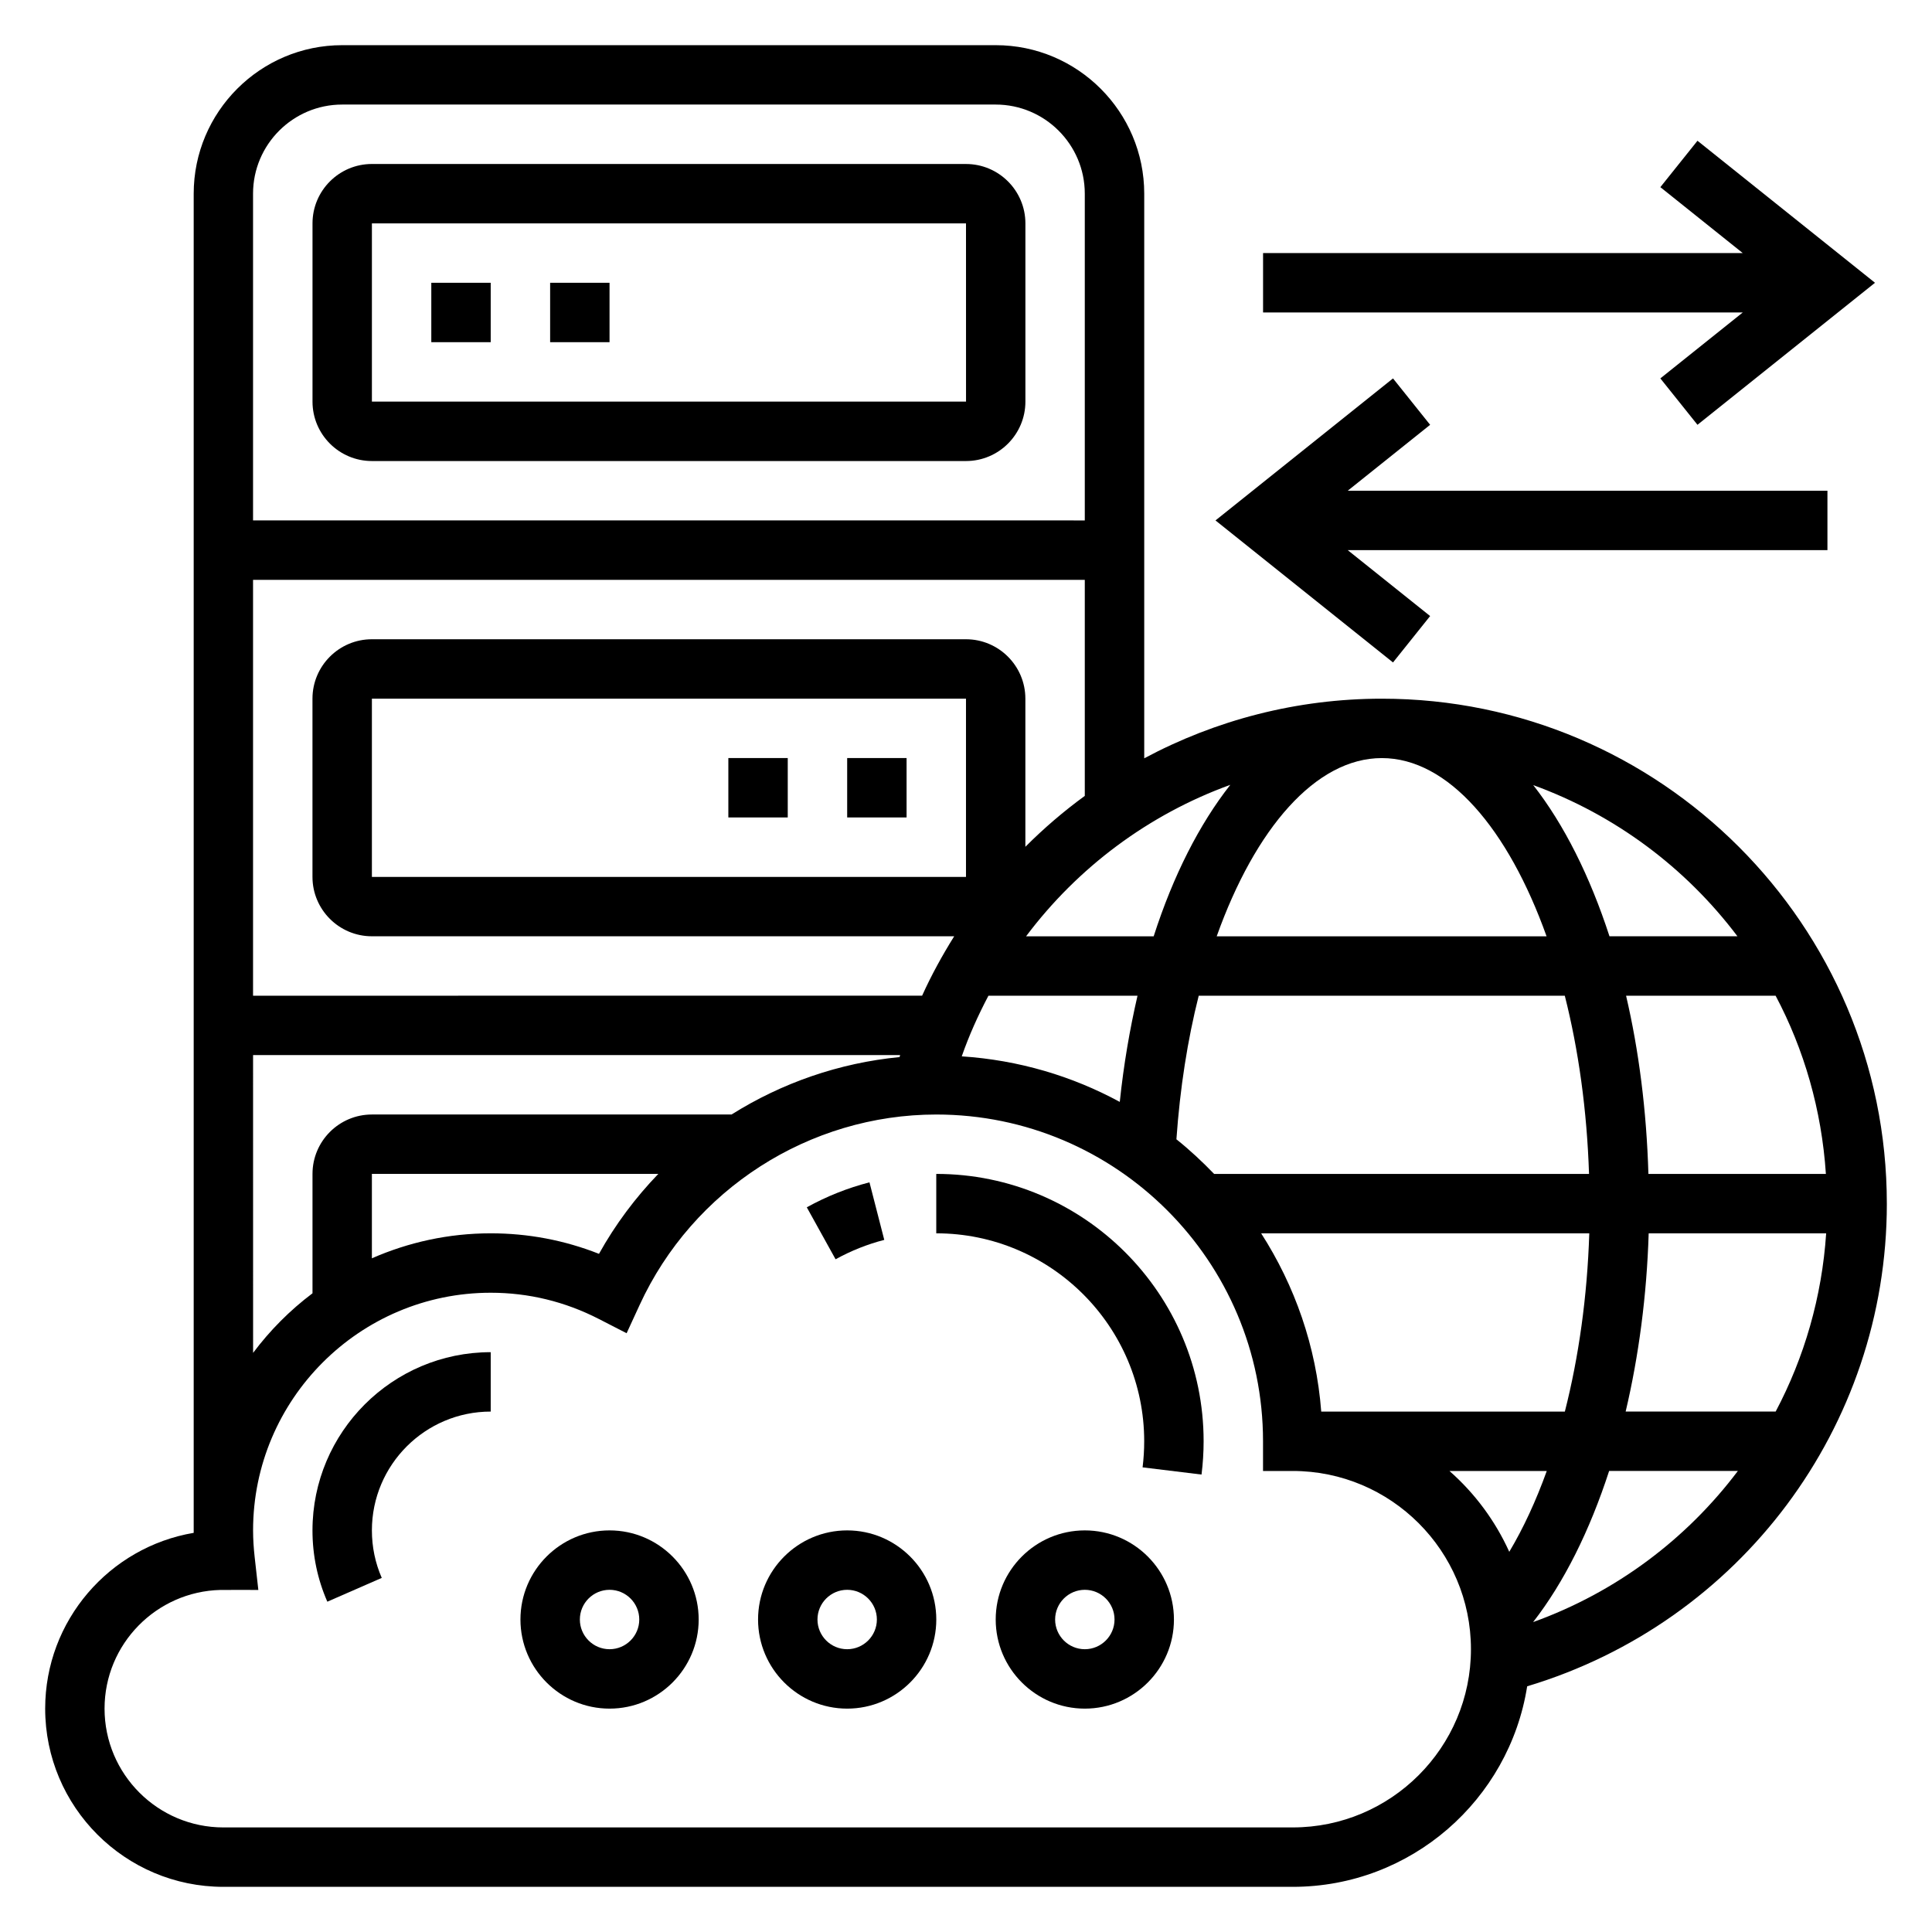
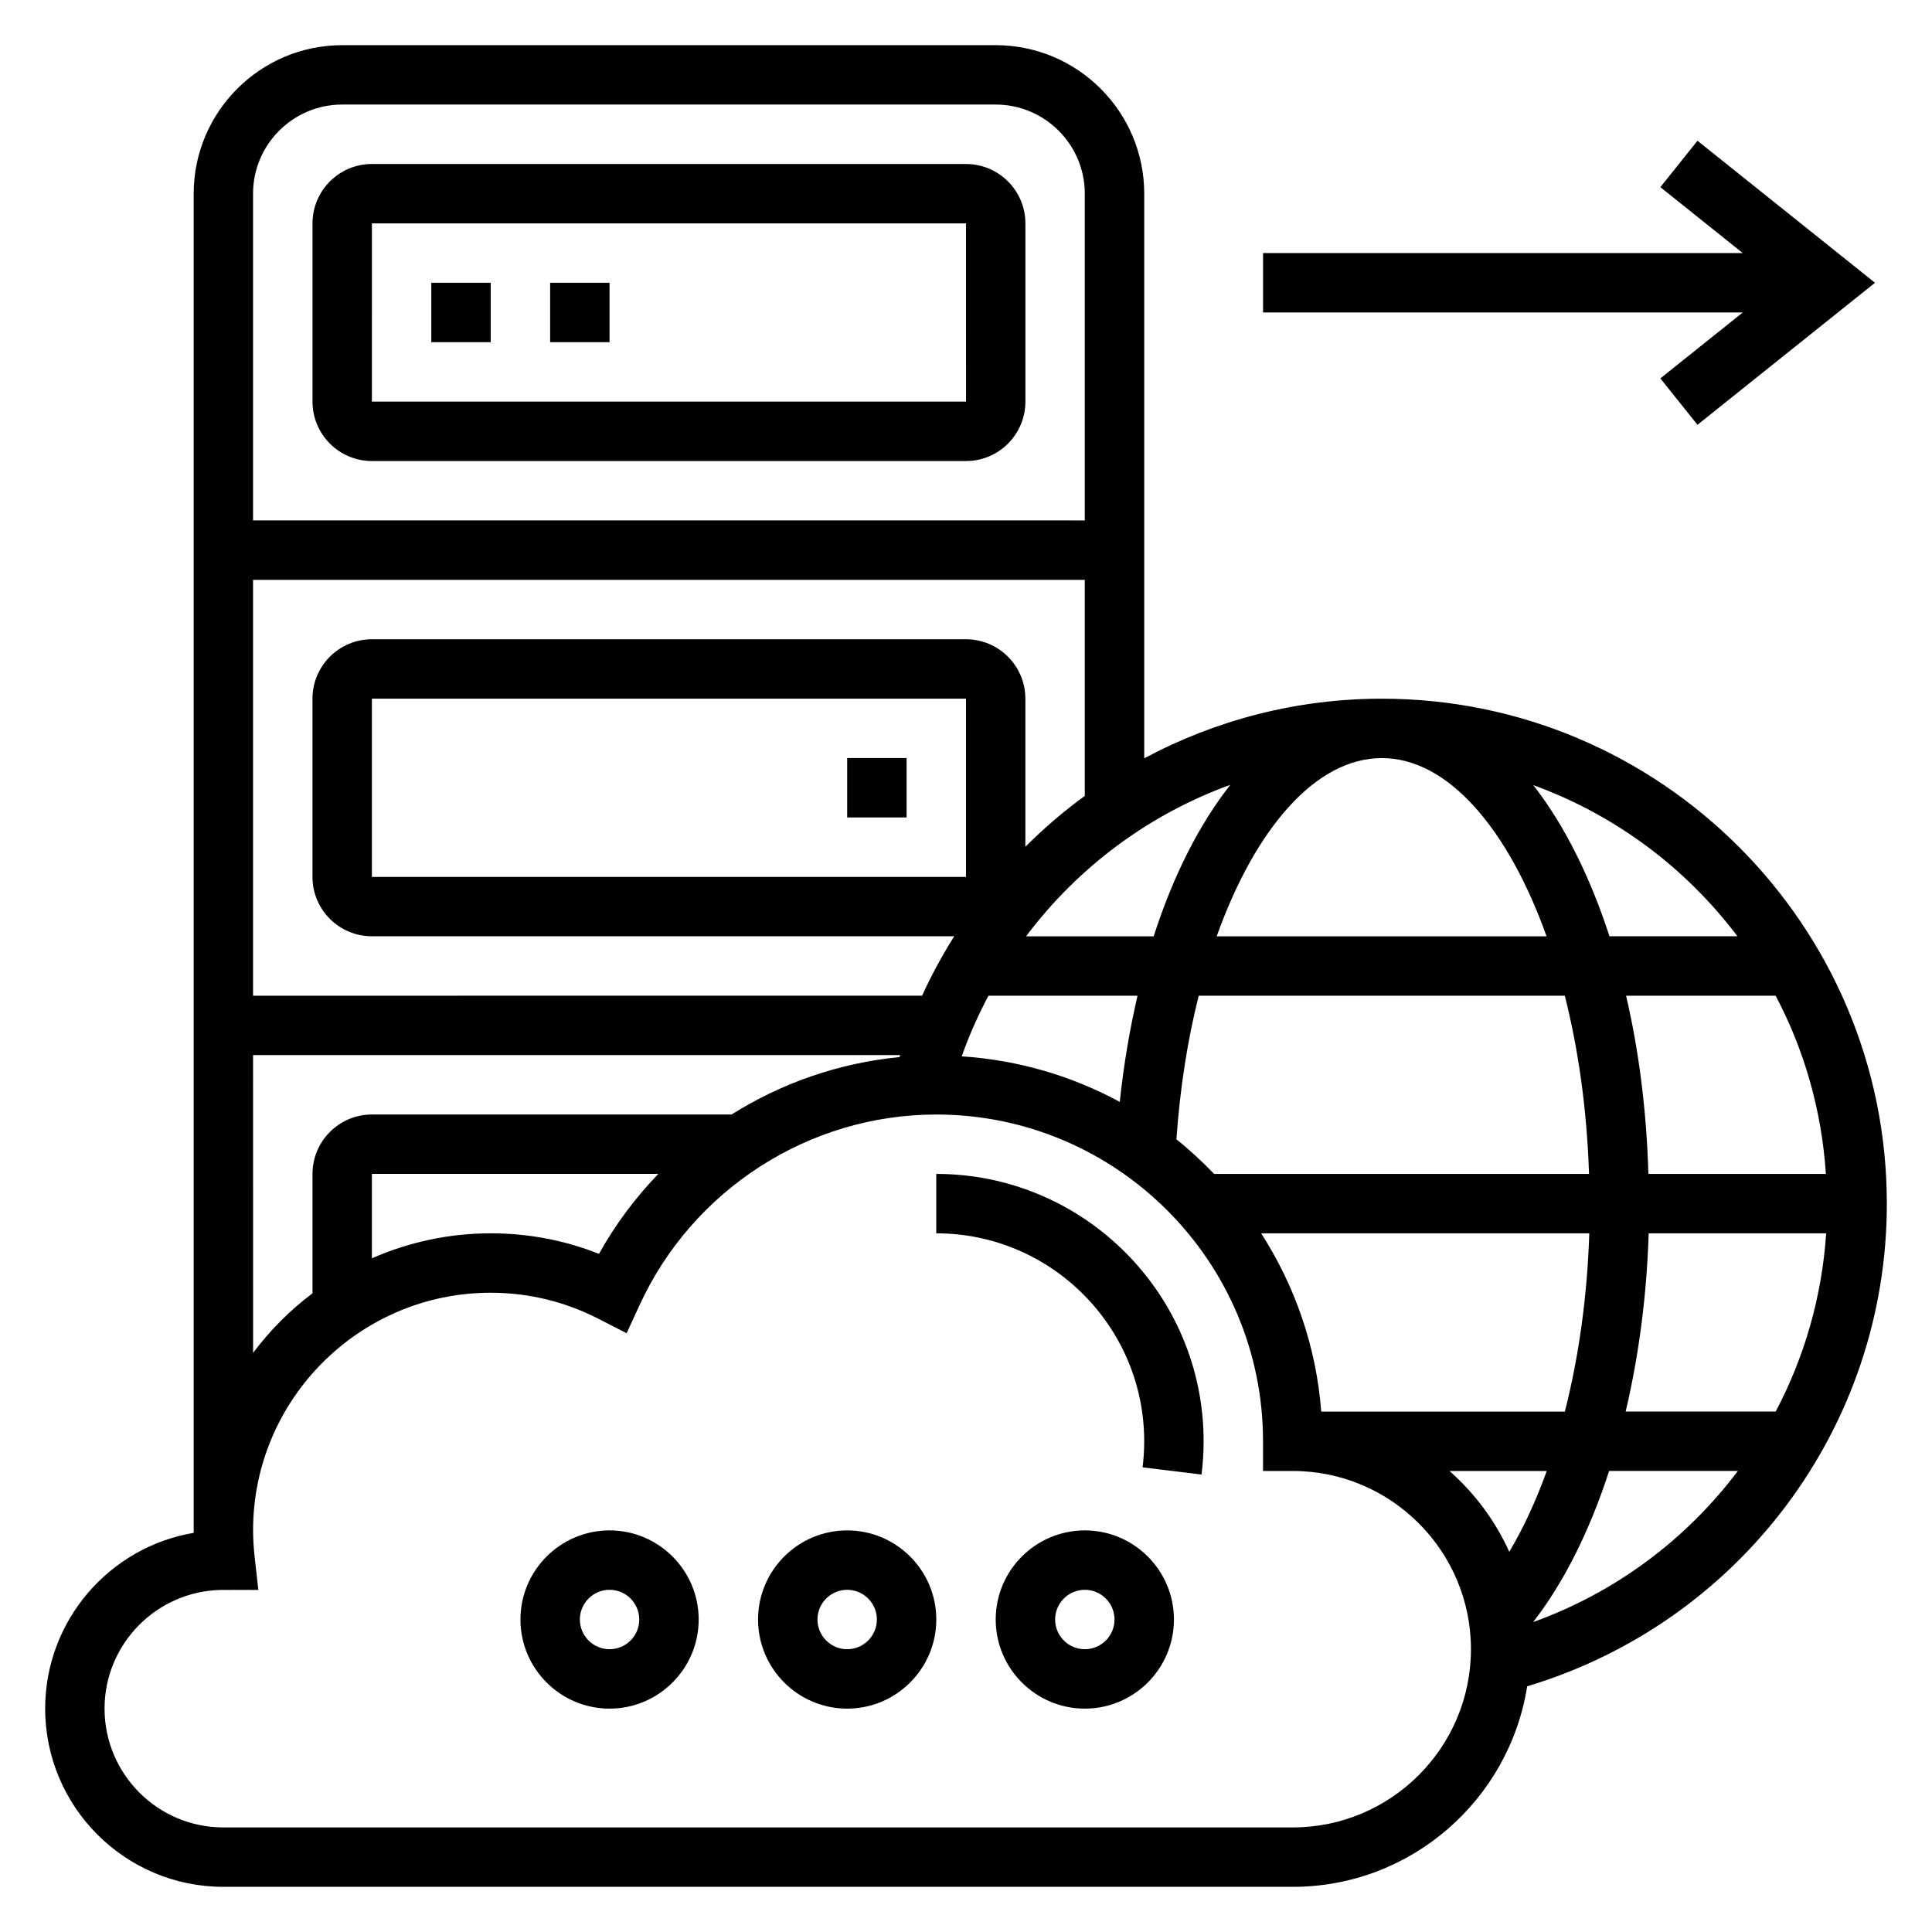
<svg xmlns="http://www.w3.org/2000/svg" fill="#000000" width="800px" height="800px" version="1.1" viewBox="144 144 512 512">
  <g>
    <path d="m584.01 244.28 9.84 12.297 47.043-37.637-47.043-37.637-9.84 12.297 21.836 17.469h-127.12v15.742h127.12z" />
-     <path d="m523 307.26-21.84-17.469h127.13v-15.742h-127.13l21.84-17.469-9.84-12.297-47.043 37.637 47.043 37.637z" />
    <path d="m644.03 462.98c0-73.793-60.031-133.82-133.82-133.82-22.578 0-44.066 5.684-62.977 15.801v-149.63c0-21.703-17.656-39.359-39.359-39.359h-173.18c-21.703 0-39.363 17.656-39.363 39.359v354.89c-22.309 3.766-39.359 23.215-39.359 46.582 0 26.047 21.184 47.23 47.23 47.23h283.39c31.371 0 57.387-23.082 62.125-53.145 56.367-16.926 95.316-68.684 95.316-127.91zm-149.89 55.102c-1.324-17.312-7.023-33.387-15.918-47.23h86.953c-0.535 16.719-2.785 32.762-6.473 47.23zm59.766 15.746c-2.852 7.91-6.172 15.113-9.934 21.418-3.723-8.234-9.148-15.523-15.848-21.418zm-153.91-157.44h-157.44v-47.23h157.44zm153.86 15.742h-87.418c10.211-28.621 26.262-47.23 43.762-47.23 17.57 0 33.488 18.789 43.656 47.23zm-104.12 0h-33.816c13.746-18.316 32.543-32.316 54.121-40.141-8.199 10.441-15.125 24.035-20.305 40.141zm-43.793 15.746h39.508c-2.047 8.871-3.668 18.246-4.699 28.141-12.609-6.848-26.797-11.082-41.879-12.074 1.953-5.59 4.363-10.926 7.07-16.066zm55.727 0h97.016c3.637 14.336 5.871 30.371 6.422 47.23h-99.352c-3.141-3.258-6.453-6.352-9.996-9.18 0.949-13.547 2.965-26.387 5.91-38.051zm166.21 47.23h-47.035c-0.496-16.84-2.535-32.746-5.918-47.23h39.629c7.562 14.262 12.199 30.266 13.324 47.23zm-46.965 15.746h47.035c-1.125 16.855-5.785 32.883-13.383 47.23h-39.754c3.473-14.734 5.59-30.715 6.102-47.23zm23.527-78.723h-33.914c-5.18-15.926-12.027-29.613-20.199-40.062 21.723 7.891 40.441 21.926 54.113 40.062zm-188.71-23.719v-39.258c0-8.684-7.062-15.742-15.742-15.742h-157.44c-8.684 0-15.742 7.062-15.742 15.742v47.23c0 8.684 7.062 15.742 15.742 15.742h154.32c-3.141 5.039-6.023 10.258-8.5 15.742l-177.31 0.008v-110.21h220.42v57.254c-5.59 4.074-10.848 8.586-15.746 13.488zm-181.05-196.7h173.18c13.02 0 23.617 10.598 23.617 23.617v86.594l-220.42-0.004v-86.594c0-13.02 10.594-23.613 23.617-23.613zm-23.617 251.9h171.48c-0.055 0.172-0.102 0.355-0.156 0.527-16.004 1.551-31.203 6.856-44.516 15.215l-95.316 0.004c-8.684 0-15.742 7.062-15.742 15.742v31.637c-5.969 4.496-11.266 9.809-15.742 15.793zm107.39 31.488c-6.062 6.297-11.383 13.391-15.719 21.184-9.156-3.613-18.77-5.438-28.695-5.438-11.195 0-21.836 2.387-31.488 6.621v-22.367zm168.13 173.19h-283.39c-17.367 0-31.488-14.121-31.488-31.488 0-17.113 13.73-31.047 30.742-31.449l1.211 0.008 3.754-0.023 5.047 0.023-0.977-8.746c-0.254-2.316-0.418-4.66-0.418-7.047 0-34.723 28.254-62.977 62.977-62.977 10.035 0 19.695 2.348 28.703 6.977l7.312 3.754 3.441-7.469c14.102-30.672 44.969-50.492 78.621-50.492 47.742 0 86.594 38.848 86.594 86.594v7.871h7.871c26.047 0 47.23 21.184 47.23 47.23 0.004 26.051-21.18 47.234-47.23 47.234zm63.703-54.414c8.199-10.523 15.02-24.27 20.145-40.051h34.117c-13.559 18.004-32.223 32.117-54.262 40.051z" />
-     <path d="m378.34 472.58-3.922-15.25c-5.777 1.488-11.367 3.715-16.609 6.621l7.629 13.77c4.078-2.25 8.422-3.984 12.902-5.141z" />
    <path d="m392.12 455.1v15.742c30.379 0 55.105 24.719 55.105 55.105 0 2.348-0.148 4.652-0.426 6.918l15.617 1.906c0.371-2.941 0.555-5.91 0.555-8.824 0-39.059-31.781-70.848-70.852-70.848z" />
-     <path d="m226.81 549.57c0 6.566 1.324 12.926 3.938 18.895l14.422-6.305c-1.73-3.969-2.613-8.203-2.613-12.59 0-17.367 14.121-31.488 31.488-31.488v-15.742c-26.051 0-47.234 21.184-47.234 47.23z" />
    <path d="m305.54 549.57c-13.02 0-23.617 10.598-23.617 23.617 0 13.02 10.598 23.617 23.617 23.617 13.02 0 23.617-10.598 23.617-23.617-0.004-13.02-10.598-23.617-23.617-23.617zm0 31.488c-4.344 0-7.871-3.535-7.871-7.871 0-4.336 3.527-7.871 7.871-7.871s7.871 3.535 7.871 7.871c0 4.336-3.527 7.871-7.871 7.871z" />
    <path d="m368.51 549.57c-13.02 0-23.617 10.598-23.617 23.617 0 13.02 10.598 23.617 23.617 23.617s23.617-10.598 23.617-23.617c-0.004-13.02-10.598-23.617-23.617-23.617zm0 31.488c-4.344 0-7.871-3.535-7.871-7.871 0-4.336 3.527-7.871 7.871-7.871s7.871 3.535 7.871 7.871c0 4.336-3.527 7.871-7.871 7.871z" />
    <path d="m431.49 549.57c-13.02 0-23.617 10.598-23.617 23.617 0 13.02 10.598 23.617 23.617 23.617s23.617-10.598 23.617-23.617c-0.004-13.02-10.598-23.617-23.617-23.617zm0 31.488c-4.344 0-7.871-3.535-7.871-7.871 0-4.336 3.527-7.871 7.871-7.871s7.871 3.535 7.871 7.871c0 4.336-3.527 7.871-7.871 7.871z" />
    <path d="m242.56 266.18h157.44c8.684 0 15.742-7.062 15.742-15.742v-47.234c0-8.684-7.062-15.742-15.742-15.742l-157.44-0.004c-8.684 0-15.742 7.062-15.742 15.742v47.23c-0.004 8.688 7.059 15.75 15.742 15.75zm0-62.977h157.44l0.008 47.23h-157.45z" />
    <path d="m289.79 218.94h15.742v15.742h-15.742z" />
    <path d="m258.3 218.94h15.742v15.742h-15.742z" />
-     <path d="m337.02 344.89h15.742v15.742h-15.742z" />
    <path d="m368.51 344.89h15.742v15.742h-15.742z" />
  </g>
</svg>